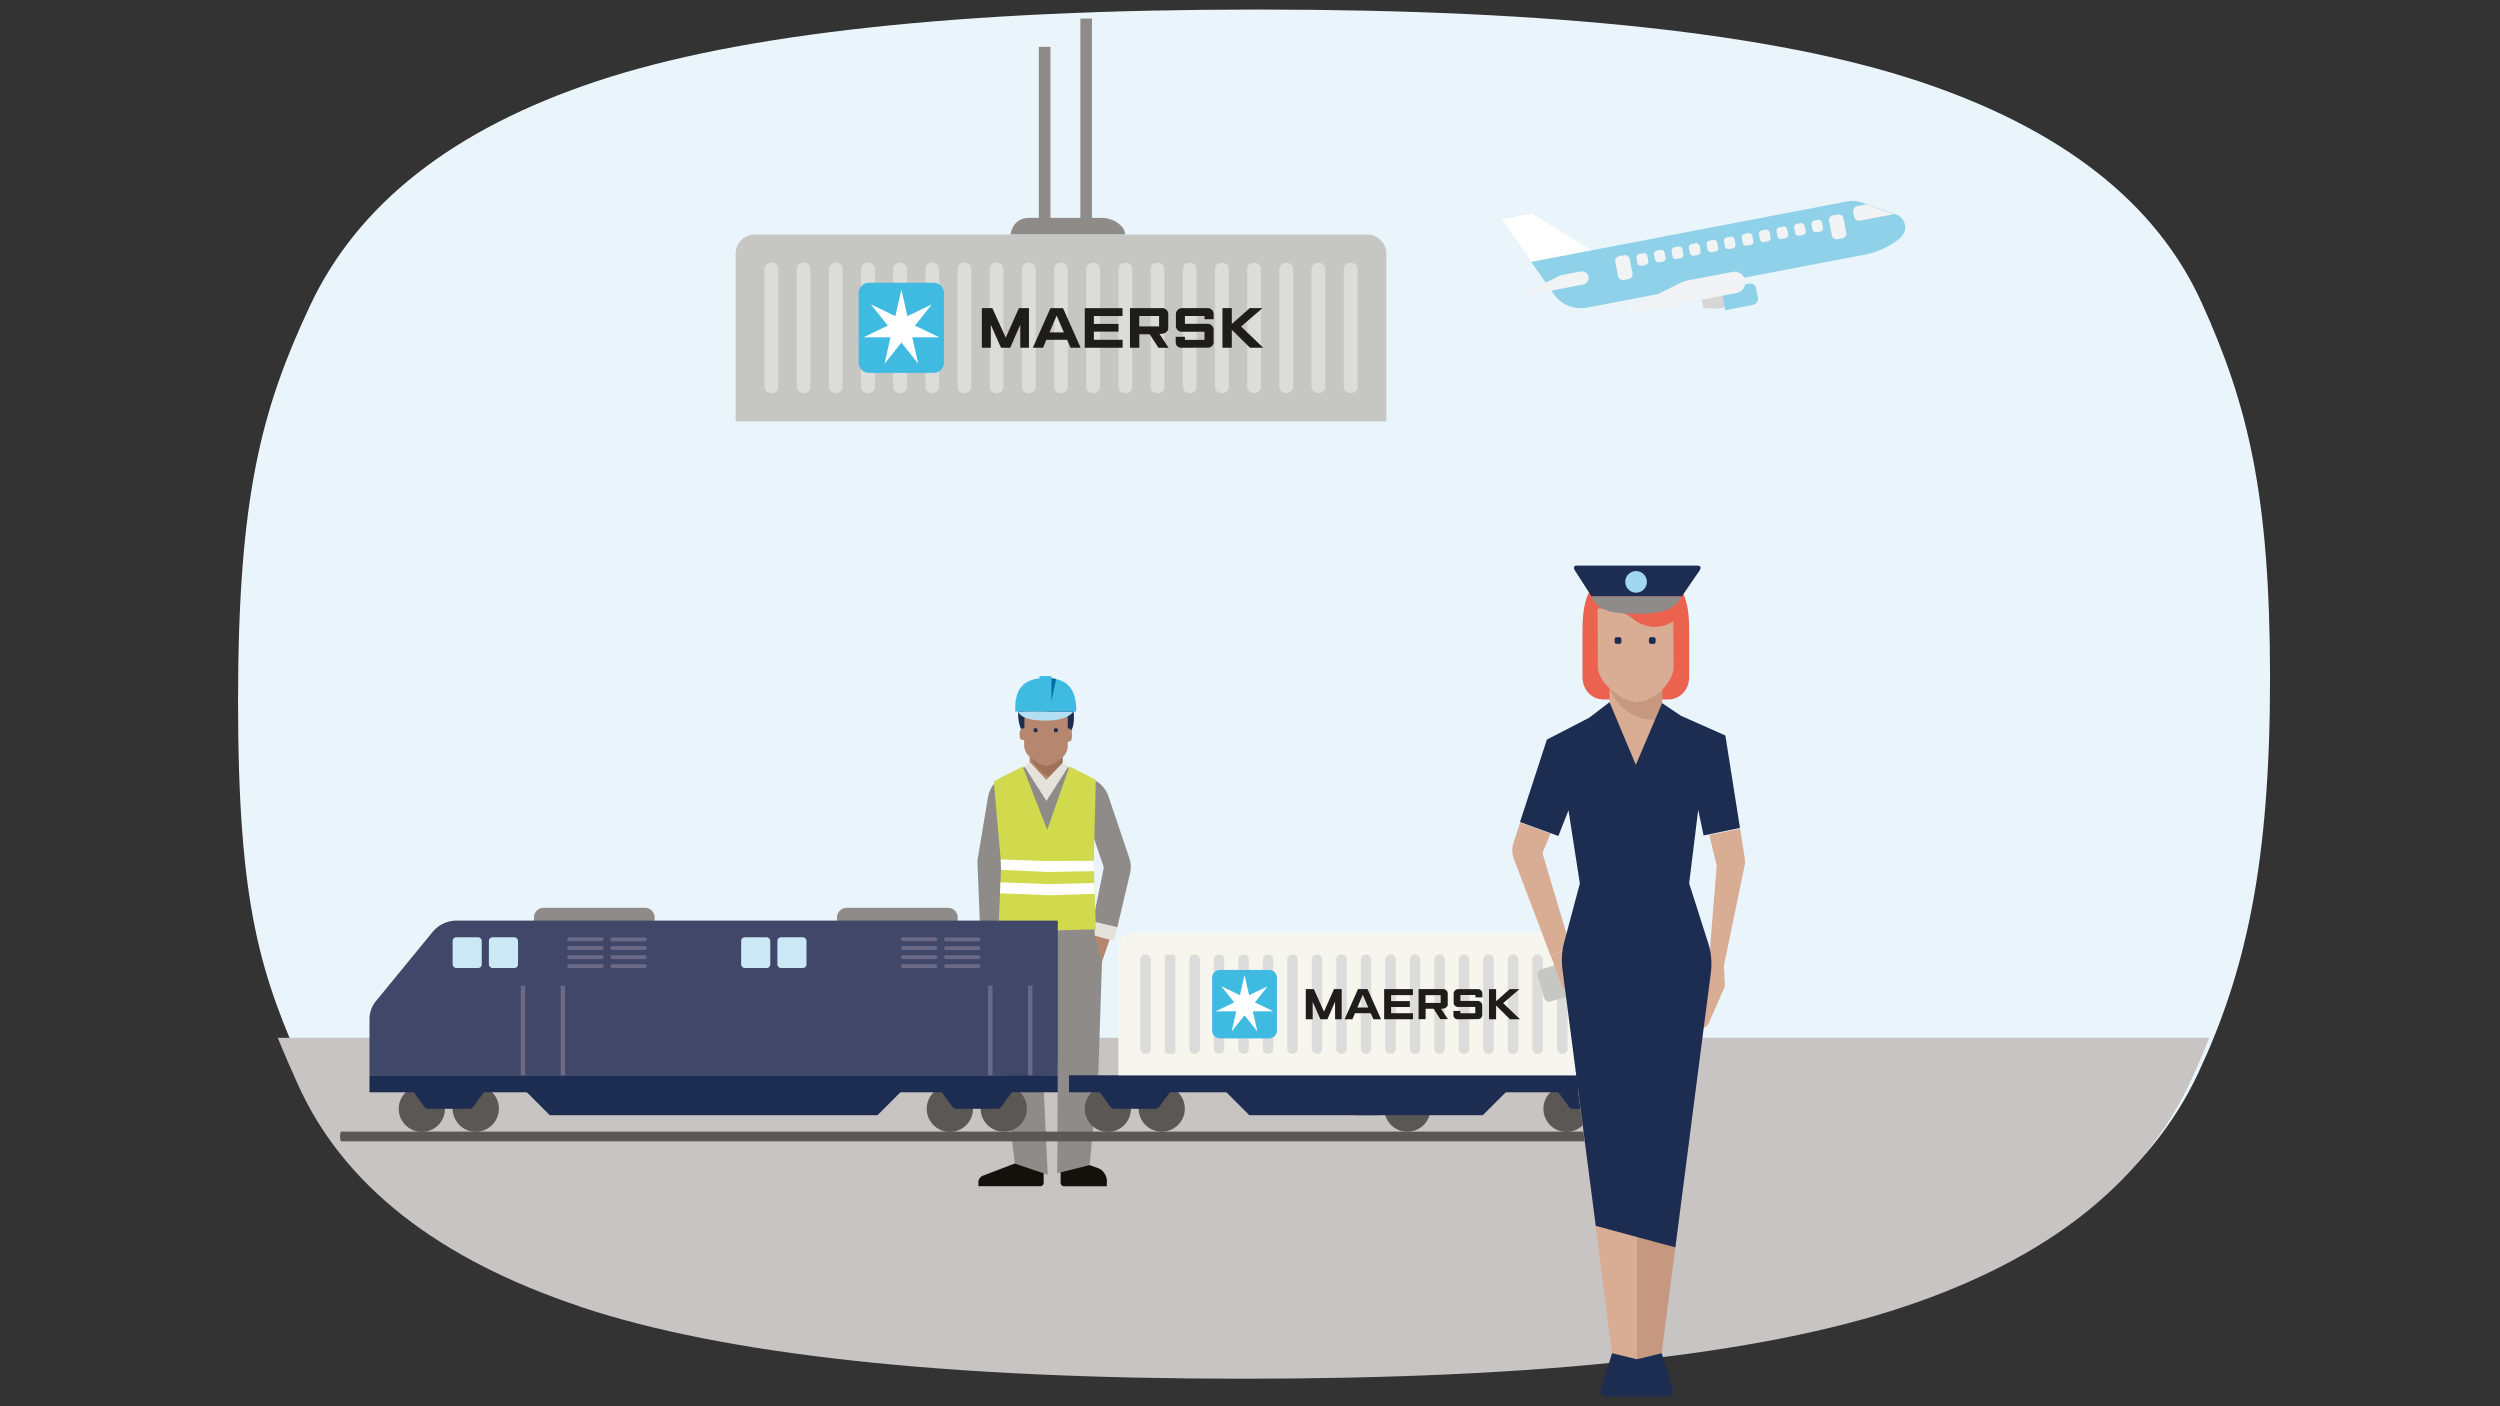
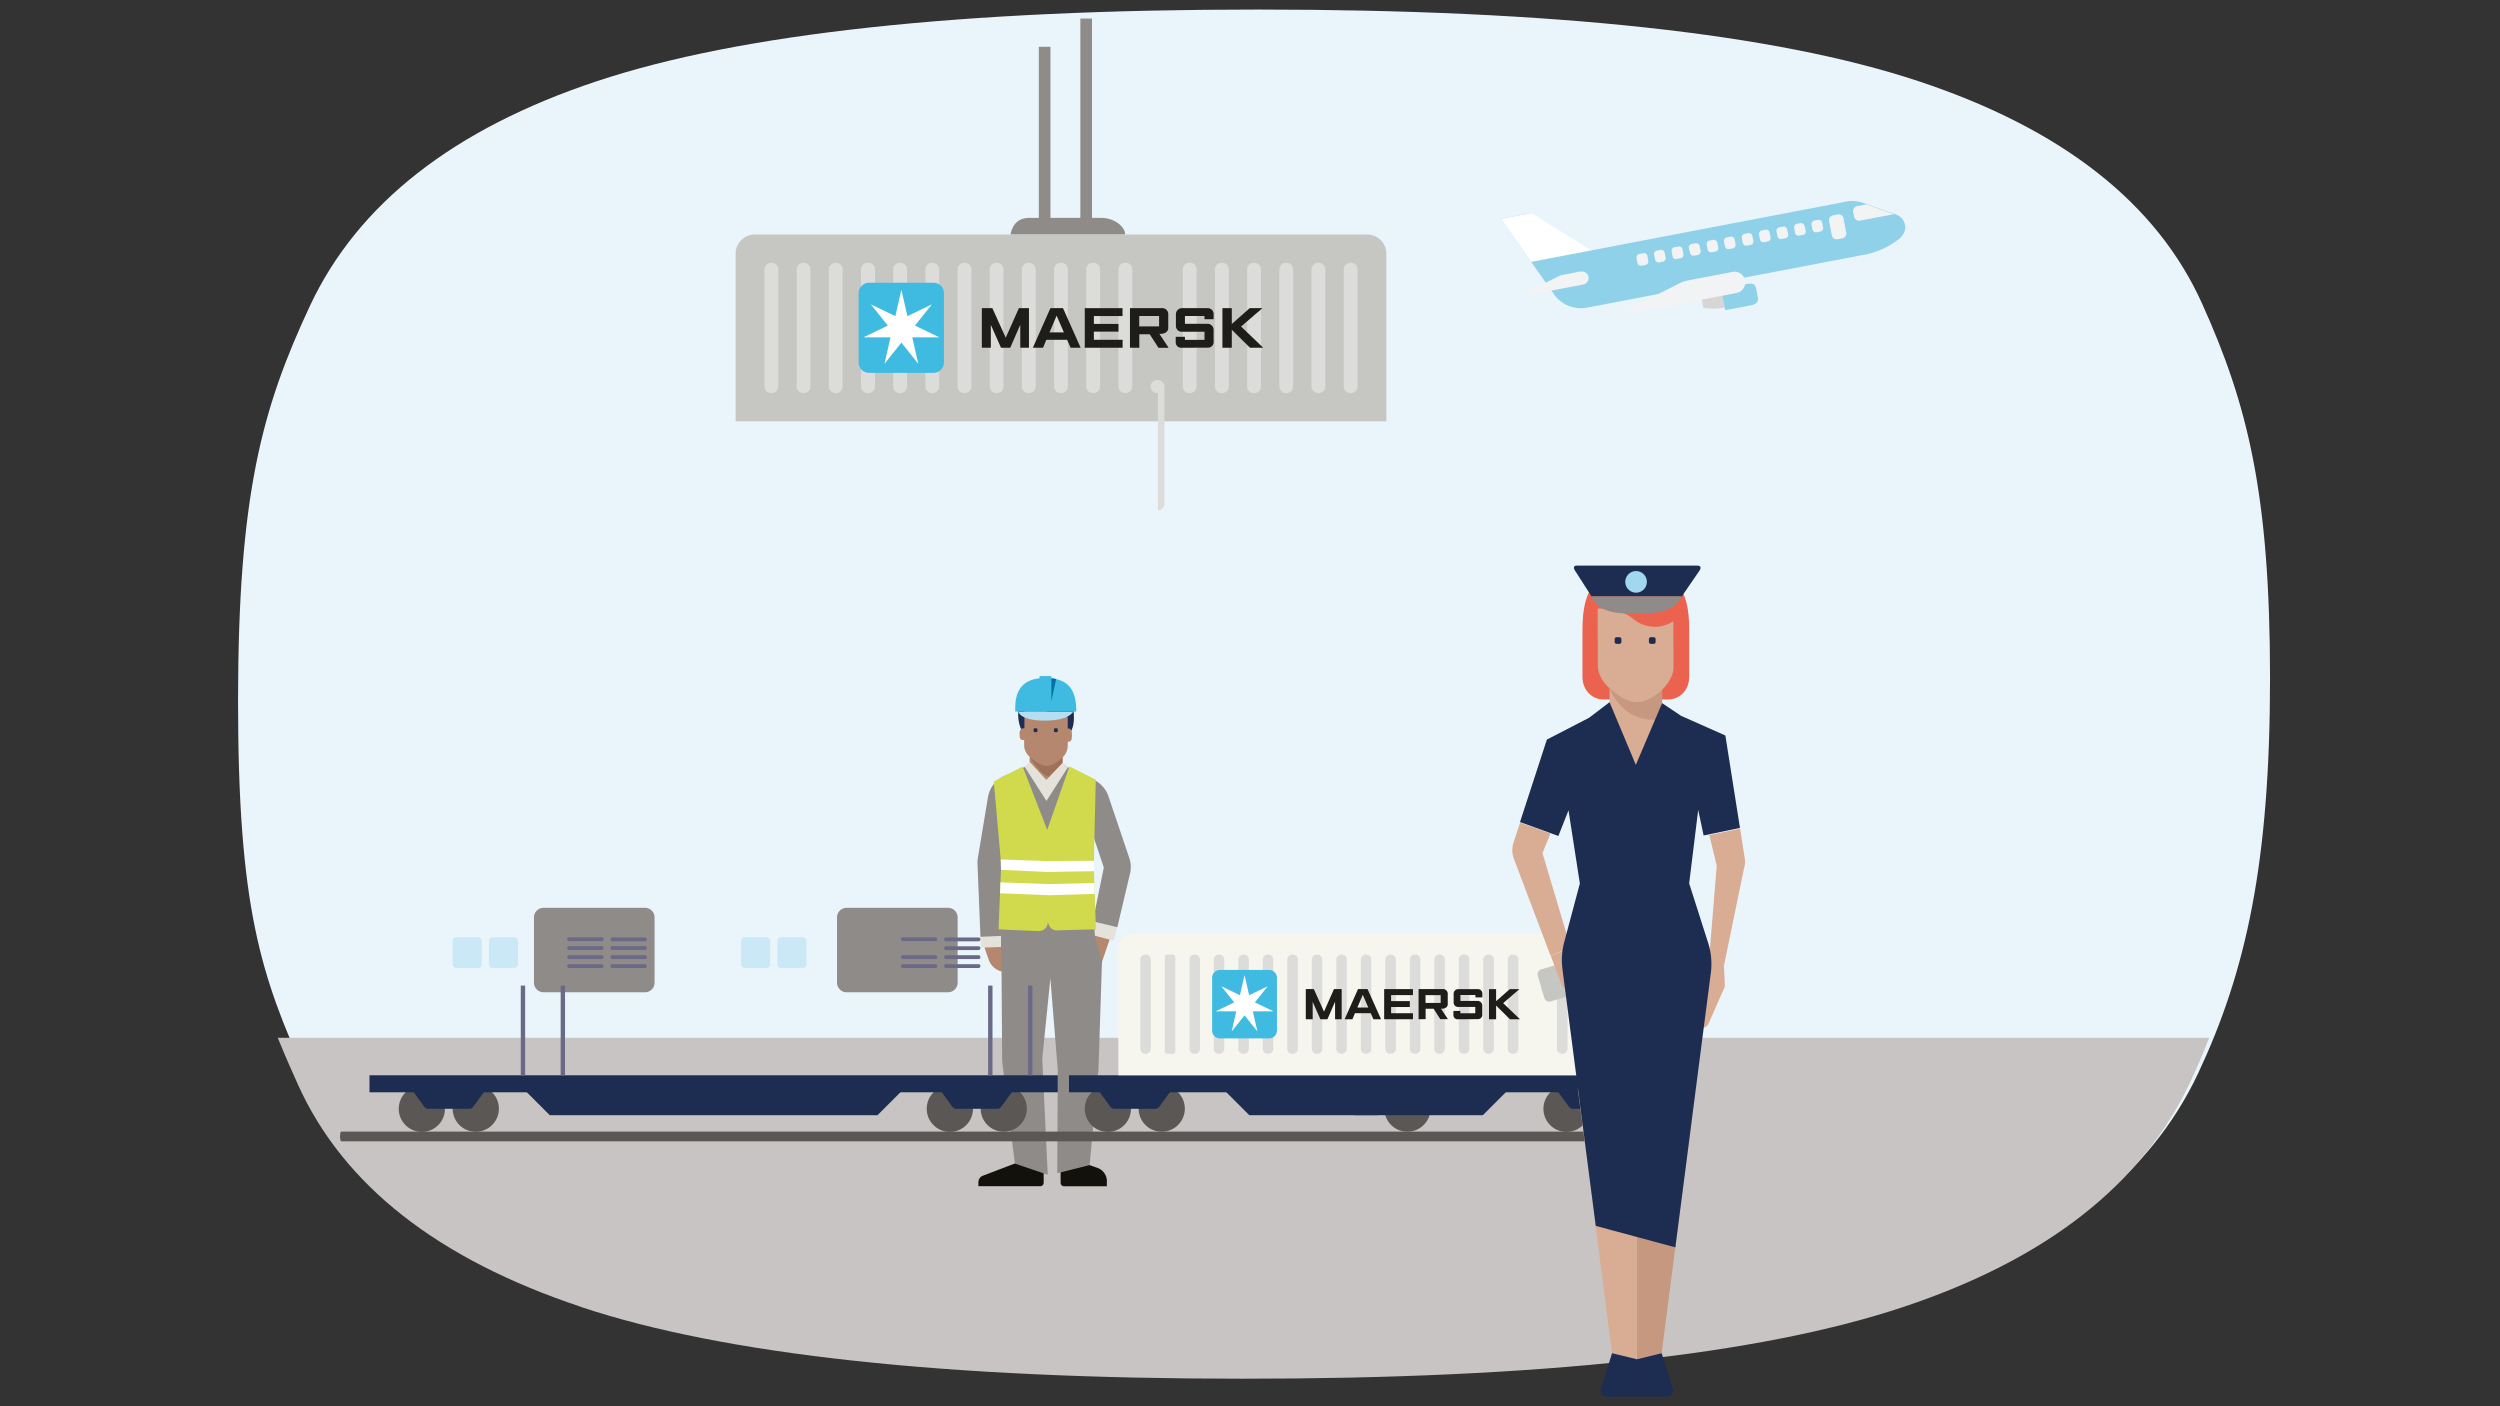
<svg xmlns="http://www.w3.org/2000/svg" id="Layer_1" data-name="Layer 1" viewBox="0 0 720 405">
  <rect x="0" y="0" width="720" height="405" fill="#333333" stroke="none" />
  <defs>
    <style>
      .cls-1 {
        fill: none;
      }

      .cls-2 {
        fill: #eaf5fb;
      }

      .cls-3 {
        fill: #c9c4c4;
      }

      .cls-4 {
        fill: #8f8b89;
      }

      .cls-5 {
        fill: #c6c7c2;
      }

      .cls-6 {
        fill: #dcdcda;
      }

      .cls-7 {
        fill: #1f1d1a;
      }

      .cls-8 {
        fill: #3fbbe1;
      }

      .cls-9 {
        fill: #fff;
      }

      .cls-10 {
        fill: #1d2d51;
      }

      .cls-11 {
        fill: #b5876f;
      }

      .cls-12 {
        fill: #9e7158;
      }

      .cls-13 {
        fill: #13110c;
      }

      .cls-14 {
        fill: #e4e2db;
      }

      .cls-15 {
        fill: #b4def1;
      }

      .cls-16 {
        fill: #006fa6;
      }

      .cls-17 {
        fill: #d1d94d;
      }

      .cls-18 {
        fill: #8fd1e9;
      }

      .cls-19 {
        fill: #d7d6d6;
      }

      .cls-20 {
        fill: #f2f3f4;
      }

      .cls-21 {
        clip-path: url(#clip-path);
      }

      .cls-22 {
        fill: #5b5755;
      }

      .cls-23 {
        fill: #f6f5ee;
      }

      .cls-24 {
        fill: #414769;
      }

      .cls-25 {
        fill: #cbe8f6;
      }

      .cls-26 {
        fill: #6a6a87;
      }

      .cls-27 {
        fill: #c69880;
      }

      .cls-28 {
        fill: #d9ac94;
      }

      .cls-29 {
        fill: #eb624f;
      }

      .cls-30 {
        fill: #a2d8ef;
      }
    </style>
    <clipPath id="clip-path">
      <rect class="cls-1" x="97.93" y="325.9" width="386.22" height="2.8" />
    </clipPath>
  </defs>
  <g>
    <path class="cls-2" d="M653.77,195.31c0-53.22-6.52-78.95-19.58-107.9s-40.24-50.27-81.58-64S447.85,2.75,362.25,2.75s-149,6.89-190.34,20.63S103,58.73,89.25,88.12s-20.69,54.29-20.69,113.8,6.53,79,19.59,107.89,40.24,50.28,81.58,64,104.75,20.63,190.35,20.63,149-6.89,190.34-20.63,68.88-35.36,82.67-64.75,20.68-60.57,20.68-113.79" />
    <path class="cls-3" d="M167.39,376.43q62,20.61,190.36,20.64t190.34-20.64q62-20.64,82.67-64.74c2-4.21,3.8-8.46,5.49-12.81H80c1.77,4.4,3.71,8.84,5.83,13.52q19.58,43.39,81.57,64" />
    <path class="cls-4" d="M317.36,62.75h-2.87V5.33h-3.35V62.75h-8.61V13.47h-3.35V62.75h-2.87c-4.79,0-5.27,4.79-5.27,4.79h33c0-2.39-3.35-4.79-6.7-4.79" />
    <path class="cls-5" d="M399.27,121.35V73.08a5.54,5.54,0,0,0-5.54-5.54H217.4a5.54,5.54,0,0,0-5.54,5.54v48.27Z" />
    <path class="cls-6" d="M222.27,113.2h-.21a1.89,1.89,0,0,1-1.89-1.88V77.56a1.89,1.89,0,0,1,1.89-1.88h.21a1.88,1.88,0,0,1,1.88,1.88v33.76a1.88,1.88,0,0,1-1.88,1.88" />
    <path class="cls-6" d="M231.53,113.2h-.2a1.89,1.89,0,0,1-1.89-1.88V77.56a1.89,1.89,0,0,1,1.89-1.88h.2a1.89,1.89,0,0,1,1.89,1.88v33.76a1.89,1.89,0,0,1-1.89,1.88" />
    <path class="cls-6" d="M240.8,113.2h-.21a1.88,1.88,0,0,1-1.88-1.88V77.56a1.88,1.88,0,0,1,1.88-1.88h.21a1.88,1.88,0,0,1,1.88,1.88v33.76a1.88,1.88,0,0,1-1.88,1.88" />
    <path class="cls-6" d="M250.07,113.2h-.21a1.89,1.89,0,0,1-1.89-1.88V77.56a1.89,1.89,0,0,1,1.89-1.88h.21A1.88,1.88,0,0,1,252,77.56v33.76a1.88,1.88,0,0,1-1.88,1.88" />
    <path class="cls-6" d="M259.34,113.2h-.22a1.88,1.88,0,0,1-1.88-1.87V77.56a1.89,1.89,0,0,1,1.89-1.88h.2a1.89,1.89,0,0,1,1.89,1.88v33.77a1.88,1.88,0,0,1-1.88,1.87" />
    <path class="cls-6" d="M268.6,113.2h-.21a1.88,1.88,0,0,1-1.88-1.87V77.56a1.89,1.89,0,0,1,1.88-1.88h.21a1.89,1.89,0,0,1,1.89,1.88v33.76a1.89,1.89,0,0,1-1.89,1.88" />
    <path class="cls-6" d="M277.87,113.2h-.21a1.88,1.88,0,0,1-1.88-1.88V77.56a1.89,1.89,0,0,1,1.88-1.88h.21a1.88,1.88,0,0,1,1.88,1.88v33.76a1.88,1.88,0,0,1-1.88,1.88" />
    <path class="cls-6" d="M287.14,113.2h-.21a1.89,1.89,0,0,1-1.89-1.88V77.56a1.89,1.89,0,0,1,1.89-1.88h.21A1.88,1.88,0,0,1,289,77.56v33.76a1.88,1.88,0,0,1-1.88,1.88" />
    <path class="cls-6" d="M296.4,113.2h-.21a1.88,1.88,0,0,1-1.88-1.88V77.56a1.89,1.89,0,0,1,1.89-1.88h.2a1.88,1.88,0,0,1,1.88,1.88v33.76a1.88,1.88,0,0,1-1.88,1.88" />
    <path class="cls-6" d="M305.67,113.2h-.21a1.88,1.88,0,0,1-1.88-1.88V77.56a1.88,1.88,0,0,1,1.88-1.88h.21a1.88,1.88,0,0,1,1.88,1.88v33.76a1.88,1.88,0,0,1-1.88,1.88" />
    <path class="cls-6" d="M314.94,113.2h-.21a1.89,1.89,0,0,1-1.89-1.88V77.56a1.89,1.89,0,0,1,1.89-1.88h.2a1.88,1.88,0,0,1,1.89,1.88v33.76a1.88,1.88,0,0,1-1.88,1.88" />
    <path class="cls-6" d="M324.2,113.2H324a1.88,1.88,0,0,1-1.88-1.87V77.56A1.89,1.89,0,0,1,324,75.68h.2a1.88,1.88,0,0,1,1.88,1.88v33.76a1.88,1.88,0,0,1-1.88,1.88" />
-     <path class="cls-6" d="M333.47,113.2h-.21a1.88,1.88,0,0,1-1.88-1.87V77.56a1.88,1.88,0,0,1,1.88-1.88h.21a1.88,1.88,0,0,1,1.88,1.88v33.76a1.88,1.88,0,0,1-1.88,1.88" />
+     <path class="cls-6" d="M333.47,113.2h-.21a1.88,1.88,0,0,1-1.88-1.87a1.88,1.88,0,0,1,1.88-1.88h.21a1.88,1.88,0,0,1,1.88,1.88v33.76a1.88,1.88,0,0,1-1.88,1.88" />
    <path class="cls-6" d="M342.74,113.2h-.21a1.89,1.89,0,0,1-1.89-1.88V77.56a1.89,1.89,0,0,1,1.89-1.88h.21a1.88,1.88,0,0,1,1.88,1.88v33.76a1.88,1.88,0,0,1-1.88,1.88" />
    <path class="cls-6" d="M352,113.2h-.21a1.88,1.88,0,0,1-1.88-1.88V77.56a1.89,1.89,0,0,1,1.89-1.88h.2a1.89,1.89,0,0,1,1.89,1.88v33.76A1.89,1.89,0,0,1,352,113.2" />
    <path class="cls-6" d="M361.28,113.2h-.22a1.88,1.88,0,0,1-1.88-1.88V77.56a1.88,1.88,0,0,1,1.88-1.88h.21a1.89,1.89,0,0,1,1.89,1.88v33.76a1.88,1.88,0,0,1-1.88,1.88" />
    <path class="cls-6" d="M370.54,113.2h-.22a1.87,1.87,0,0,1-1.87-1.87V77.56a1.88,1.88,0,0,1,1.88-1.88h.21a1.89,1.89,0,0,1,1.88,1.88v33.76a1.88,1.88,0,0,1-1.88,1.88" />
    <path class="cls-6" d="M379.81,113.2h-.21a1.89,1.89,0,0,1-1.89-1.88V77.56a1.89,1.89,0,0,1,1.89-1.88h.2a1.89,1.89,0,0,1,1.89,1.88v33.76a1.88,1.88,0,0,1-1.88,1.88" />
    <path class="cls-6" d="M389.07,113.2h-.21a1.88,1.88,0,0,1-1.88-1.88V77.56a1.88,1.88,0,0,1,1.88-1.88h.21A1.88,1.88,0,0,1,391,77.56v33.76a1.88,1.88,0,0,1-1.88,1.88" />
    <polygon class="cls-7" points="282.77 100.15 282.77 88.75 285.8 88.75 289.65 97.26 293.44 88.75 296.34 88.75 296.34 100.15 293.84 100.15 293.84 93.52 290.95 100.15 288.29 100.15 285.36 93.55 285.36 100.15 282.77 100.15" />
    <path class="cls-7" d="M300.4,100.15h-2.94l5.06-11.41h3.62l5.09,11.41h-2.9l-1-2.28h-6Zm6-4.42-2.09-4.83-2.05,4.83Z" />
    <polygon class="cls-7" points="312.41 100.15 312.41 88.75 323.29 88.75 323.29 91.02 315.03 91.02 315.03 93.29 322.12 93.29 322.12 95.51 315.03 95.51 315.03 97.86 323.31 97.86 323.31 100.15 312.41 100.15" />
    <path class="cls-7" d="M325.43,100.14V88.74h9.11a1.75,1.75,0,0,1,1.92,1.91v3.84c0,.87-.78,1.67-2.29,1.67h-.26l2.65,4h-2.93l-2.51-3.89h-3v3.89ZM328.1,94h5.72V91H328.1Z" />
    <path class="cls-7" d="M341.26,100.15h-.9a1.56,1.56,0,0,1-1.75-1.67V97h2.65v.88h5.63V95.54h-6.46a1.66,1.66,0,0,1-1.77-1.65V90.5a1.74,1.74,0,0,1,1.79-1.75h7.38a1.68,1.68,0,0,1,1.69,1.82v1.36h-2.63V91h-5.63v2.25h6.44a1.74,1.74,0,0,1,1.82,1.83v3.26a1.61,1.61,0,0,1-1.77,1.78Z" />
    <polygon class="cls-7" points="352.06 100.15 352.06 88.75 354.76 88.75 354.76 93.31 359.91 88.75 363.57 88.75 357.43 94.04 363.8 100.15 360 100.15 354.76 94.97 354.76 100.15 352.06 100.15" />
    <path class="cls-8" d="M271.86,104.43a3,3,0,0,1-2.95,2.95H250.29a3,3,0,0,1-3-2.95v-20a3,3,0,0,1,3-3h18.62a3,3,0,0,1,2.95,3Z" />
    <polygon class="cls-9" points="263.51 93.77 268.35 87.7 268.33 87.68 261.34 91.05 259.61 83.48 259.59 83.48 257.86 91.05 250.86 87.68 250.85 87.7 255.69 93.77 248.69 97.14 248.7 97.16 256.46 97.16 254.74 104.73 254.76 104.74 259.6 98.67 264.44 104.74 264.46 104.73 262.73 97.16 270.5 97.16 270.5 97.14 263.51 93.77" />
    <path class="cls-10" d="M293.23,205.84c0-5.52,2.18-7.41,8.27-7.41s7.79,2.32,7.79,8.39c0,4-2.12,5.5-2.12,5.5,0-.79-.22-4.74-.22-4.74l-11.11-2.33s-.12,6.78-.47,6.58c-1.08-.64-2.14-3.36-2.14-6" />
    <path class="cls-11" d="M295.08,203.2l-.06,6.56h-.38c-.54,0-1,.42-1,1.6,0,1.63.33,1.77,1.31,1.77v1.37a4.39,4.39,0,0,0,1.58,3.43v2l4.74,6.47,4.74-6.25v-2a4.71,4.71,0,0,0,1.5-3.21c0-.49,0-.71,0-1.31,1.09,0,1.2-.54,1.2-2.07s-.55-1.74-.88-1.74h-.32v-3.24Z" />
    <path class="cls-10" d="M298.48,210.86H298a.32.32,0,0,1-.32-.32v-.47a.32.32,0,0,1,.32-.32h.47a.33.33,0,0,1,.32.32v.47a.32.32,0,0,1-.32.32" />
    <path class="cls-10" d="M304.33,210.86h-.47a.32.32,0,0,1-.32-.32v-.47a.32.32,0,0,1,.32-.32h.47a.33.33,0,0,1,.32.32v.47a.32.32,0,0,1-.32.32" />
    <path class="cls-12" d="M306,218.09v2s-2.9,3.68-2.91,3.81c-3.4,0-6.57-6-6.57-6,3.72,3.27,5.81,3.74,9.48.16" />
    <path class="cls-11" d="M284.72,276.34l-1.35-3.94,5.34-1.83,3.09,9-.28.1a5.35,5.35,0,0,1-6.8-3.33" />
    <rect class="cls-11" x="310.86" y="270.5" width="9.52" height="5.65" transform="translate(-45.26 483.3) rotate(-71.08)" />
    <path class="cls-13" d="M300.58,336.78v3.85a1,1,0,0,1-1,1h-17.8v-1.13a2,2,0,0,1,1.32-1.91l11.2-4.28Z" />
    <path class="cls-13" d="M318.77,340.21v1.44H306.46a1,1,0,0,1-1-1v-4.41l4.9-1.89,5.71,2a4.1,4.1,0,0,1,2.72,3.86" />
    <polygon class="cls-14" points="282.51 272.95 282.37 269.81 288.32 269.55 288.34 272.71 282.51 272.95" />
    <polygon class="cls-14" points="313.94 269.13 314.71 265.38 321.77 267.05 320.76 270.93 313.94 269.13" />
    <path class="cls-4" d="M288.31,267.65h26.5l2.56,9.29-1,30.51a3.87,3.87,0,0,1,0,.48l-2.55,27.61-9.33,2.34.15-29.69-2.13-26.39-2.34,23.09,1.58,33.44-9.47-3.22-3.59-28.94c0-.31-.06-.63-.07-.95l-.26-37.57" />
    <path class="cls-4" d="M315.26,269.32,309,272.71a4.09,4.09,0,0,1-5.91-2.57l-.56-2.13-.84,3.81a4.09,4.09,0,0,1-4.23,3.2l-9.14-.53,0-4.94-5.95.26-.85-21a7.77,7.77,0,0,1,.1-1.67l2.91-17.53a8.2,8.2,0,0,1,4.78-6.16l5.8-2.55,1.48-1.18,4.18,4.36.61,5.14L302,224l4-4.09,1.57,1.06,7.49,3.63a8.23,8.23,0,0,1,4.18,4.75l6,17.76a8.15,8.15,0,0,1,.2,4.51l-3.65,15.42-7.06-1.67,3.17-15.53L314.93,241Z" />
    <polygon class="cls-14" points="301.38 230.67 307.55 220.98 306.03 219.7 301.34 224.6 296.55 219.44 295.12 220.88 301.38 230.67" />
    <path class="cls-15" d="M309.07,204.94H293.25s.42,2.6,7.63,2.6,8.19-2.6,8.19-2.6" />
    <path class="cls-8" d="M302.79,195.35v-.64h-3.4v.64c-5.19.54-7,3.87-7,8.49l0,1.1h17.57l0-1.05c-.25-5.49-2.48-8-7.18-8.54" />
    <path class="cls-16" d="M302.79,195.35v6.53l1.38-6.29a4.83,4.83,0,0,0-1.38-.24" />
    <path class="cls-17" d="M286.21,225.06l2.13,24.05-.76,18.54s10.45.5,11.47.5a2.61,2.61,0,0,0,2.73-2.77c.33,1.73,1.28,2.65,2.78,2.58s11.06-.31,11.06-.31L315,249l.59-24.44L308,220.73,301.6,239l-7.08-18.24Z" />
    <polygon class="cls-9" points="288.2 247.53 301.35 247.98 315.05 247.9 315.09 250.9 301.64 251.13 288.29 250.52 288.2 247.53" />
    <polygon class="cls-9" points="288.14 254.11 301.91 254.62 315.19 254.3 315.29 257.42 302.35 257.83 288.01 257.27 288.14 254.11" />
    <path class="cls-18" d="M548.63,64.79a3.94,3.94,0,0,0-2.51-3l-9.93-3.47a8.89,8.89,0,0,0-4.93-.17L458.31,72.11,441.08,61.33,432.22,63l15.32,21.75a9.48,9.48,0,0,0,9.5,3.85l78.87-15.05a23.62,23.62,0,0,0,11.37-5,3.92,3.92,0,0,0,.39-.5,3.86,3.86,0,0,0,1-3.28" />
    <path class="cls-19" d="M496.82,83.79l.87,4.59a18.81,18.81,0,0,1-7.13.27L490.05,86a24.54,24.54,0,0,1,6.77-2.21" />
    <path class="cls-18" d="M496.87,89.33l7.58-1.44c1.36-.26,2-1,1.82-2.13l-.5-2.63c-.25-1.29-1-1.64-2.48-1.37l-7.59,1.45Z" />
    <path class="cls-20" d="M522,66.16a1.06,1.06,0,0,0,1.29.72l.83-.16a1.06,1.06,0,0,0,.94-1.14l-.29-1.52a1.06,1.06,0,0,0-1.29-.72l-.83.16a1.06,1.06,0,0,0-.94,1.15Z" />
    <path class="cls-20" d="M527.59,67.88a1.43,1.43,0,0,0,1.74,1l1.13-.22a1.41,1.41,0,0,0,1.28-1.54l-.83-4.33a1.42,1.42,0,0,0-1.75-1L528,62a1.42,1.42,0,0,0-1.25,1.54Z" />
    <path class="cls-20" d="M537.52,58.86l-2.77.53a1.44,1.44,0,0,0-1,1.75l.22,1.15a1.43,1.43,0,0,0,1.54,1.28l10-1.89" />
-     <path class="cls-20" d="M466,79.62a1.45,1.45,0,0,0,1.76,1l1.13-.22a1.41,1.41,0,0,0,1.28-1.54l-.83-4.33a1.41,1.41,0,0,0-1.75-1l-1.14.21a1.44,1.44,0,0,0-1.27,1.55Z" />
    <path class="cls-20" d="M517,67.12a1,1,0,0,0,1.28.72l.84-.16a1,1,0,0,0,.93-1.14L519.71,65a1.06,1.06,0,0,0-1.29-.72l-.79.15a1.05,1.05,0,0,0-.93,1.15Z" />
    <path class="cls-20" d="M511.91,68.08a1,1,0,0,0,1.29.72l.83-.16A1,1,0,0,0,515,67.5L514.67,66a1,1,0,0,0-1.28-.71l-.83.15a1.05,1.05,0,0,0-.94,1.15Z" />
    <path class="cls-20" d="M506.88,69a1,1,0,0,0,1.28.72l.83-.16a1.06,1.06,0,0,0,.94-1.14l-.29-1.52a1,1,0,0,0-1.29-.71l-.83.15a1.06,1.06,0,0,0-.94,1.15Z" />
    <path class="cls-20" d="M501.92,70a1.05,1.05,0,0,0,1.29.72l.83-.16a1,1,0,0,0,.93-1.14l-.29-1.52a1.05,1.05,0,0,0-1.29-.72l-.82.16a1,1,0,0,0-.94,1.14Z" />
    <path class="cls-20" d="M496.8,71a1.06,1.06,0,0,0,1.29.72l.83-.16a1.07,1.07,0,0,0,.94-1.15l-.29-1.51a1,1,0,0,0-1.29-.72l-.87.16a1.06,1.06,0,0,0-.94,1.15Z" />
    <path class="cls-20" d="M491.81,71.92a1.05,1.05,0,0,0,1.29.72l.83-.16a1,1,0,0,0,.93-1.14l-.29-1.52a1.05,1.05,0,0,0-1.29-.72l-.83.16a1,1,0,0,0-.93,1.14Z" />
    <path class="cls-20" d="M486.73,72.89a1.06,1.06,0,0,0,1.29.72l.83-.16a1.06,1.06,0,0,0,.94-1.15l-.29-1.51a1.06,1.06,0,0,0-1.29-.72l-.91.17a1.05,1.05,0,0,0-.94,1.15Z" />
    <path class="cls-20" d="M481.7,73.85a1,1,0,0,0,1.28.72l.92-.18a1,1,0,0,0,.93-1.14l-.29-1.52a1,1,0,0,0-1.29-.71l-.83.15a1.05,1.05,0,0,0-1,1.08.19.19,0,0,0,0,.08Z" />
    <path class="cls-20" d="M476.66,74.81a1.06,1.06,0,0,0,1.29.72l.83-.16a1,1,0,0,0,.93-1.14l-.29-1.52a1,1,0,0,0-1.28-.72l-.83.16a1,1,0,0,0-.94,1.14Z" />
    <path class="cls-20" d="M471.58,75.78a1.06,1.06,0,0,0,1.29.72l.91-.18a1,1,0,0,0,.94-1.14l-.29-1.52a1,1,0,0,0-1.29-.71l-.83.15a1.05,1.05,0,0,0-1,1.08.22.22,0,0,0,0,.08Z" />
    <path class="cls-20" d="M499,78.31l-12.8,2.44a9.48,9.48,0,0,0-2.44.82L469.35,88.8a.72.72,0,0,0,.47,1.36l30.34-5.79A3.09,3.09,0,0,0,499,78.3Z" />
    <path class="cls-20" d="M455.27,78.16l-5.11,1a5.52,5.52,0,0,0-1.5.5l-8.84,4.43a.45.45,0,0,0,.29.85l15.87-3a1.89,1.89,0,1,0-.71-3.72" />
    <polygon class="cls-9" points="458.39 72.09 440.96 75.42 432.22 63.02 441.16 61.32 458.39 72.09" />
    <g class="cls-21">
      <g class="cls-21">
        <path class="cls-22" d="M483.78,325.9c.21,0,.37.62.37,1.41s-.16,1.4-.37,1.4H98.3c-.21,0-.37-.62-.37-1.4s.16-1.41.37-1.41Z" />
      </g>
    </g>
    <path class="cls-4" d="M241.06,283a2.79,2.79,0,0,0,2.78,2.78H273A2.78,2.78,0,0,0,275.8,283V264.22a2.77,2.77,0,0,0-2.78-2.77H243.84a2.78,2.78,0,0,0-2.78,2.77Z" />
    <path class="cls-4" d="M153.78,283a2.79,2.79,0,0,0,2.78,2.78h29.18a2.78,2.78,0,0,0,2.78-2.78V264.22a2.77,2.77,0,0,0-2.78-2.77H156.56a2.78,2.78,0,0,0-2.78,2.77Z" />
    <path class="cls-22" d="M130.36,319.31a6.66,6.66,0,1,0,6.63-6.68,6.67,6.67,0,0,0-6.63,6.68" />
    <path class="cls-22" d="M114.84,319.37a6.65,6.65,0,1,1,6.68,6.62,6.66,6.66,0,0,1-6.68-6.62" />
    <path class="cls-10" d="M129.26,312.13h9.11a1.41,1.41,0,0,1,1.13,2.23l-3.22,4.41a1.4,1.4,0,0,1-1.13.57H123.36a1.4,1.4,0,0,1-1.13-.57L119,314.36a1.4,1.4,0,0,1,1.13-2.23Z" />
    <path class="cls-22" d="M282.43,319.31a6.65,6.65,0,1,0,6.62-6.68,6.66,6.66,0,0,0-6.62,6.68" />
    <path class="cls-22" d="M266.9,319.37a6.66,6.66,0,1,1,6.68,6.62,6.67,6.67,0,0,1-6.68-6.62" />
    <path class="cls-10" d="M281.32,312.13h9.11a1.4,1.4,0,0,1,1.13,2.23l-3.22,4.41a1.4,1.4,0,0,1-1.13.57H275.43a1.39,1.39,0,0,1-1.13-.57l-3.23-4.41a1.41,1.41,0,0,1,1.13-2.23Z" />
    <path class="cls-22" d="M398.68,319.31a6.65,6.65,0,1,0,6.63-6.68,6.65,6.65,0,0,0-6.63,6.68" />
    <path class="cls-22" d="M444.51,319.37a6.65,6.65,0,1,1,6.67,6.62,6.65,6.65,0,0,1-6.67-6.62" />
    <path class="cls-10" d="M458.92,312.13H468a1.4,1.4,0,0,1,1.12,2.23l-3.22,4.41a1.39,1.39,0,0,1-1.13.57H453a1.39,1.39,0,0,1-1.13-.57l-3.23-4.41a1.41,1.41,0,0,1,1.13-2.23Z" />
    <path class="cls-22" d="M327.93,319.31a6.65,6.65,0,1,0,6.63-6.68,6.66,6.66,0,0,0-6.63,6.68" />
    <path class="cls-22" d="M312.41,319.37a6.65,6.65,0,1,1,6.68,6.62,6.66,6.66,0,0,1-6.68-6.62" />
    <rect class="cls-10" x="307.87" y="309.68" width="171.1" height="4.9" />
    <path class="cls-23" d="M322.07,309.68V272.94a4.23,4.23,0,0,1,4.23-4.22H460.55a4.23,4.23,0,0,1,4.23,4.22v36.74Z" />
    <path class="cls-6" d="M456.85,303.49H457a1.44,1.44,0,0,0,1.43-1.44v-25.7a1.43,1.43,0,0,0-1.43-1.43h-.16a1.43,1.43,0,0,0-1.43,1.43v25.7a1.43,1.43,0,0,0,1.43,1.44" />
    <path class="cls-6" d="M449.79,303.49H450a1.45,1.45,0,0,0,1.44-1.44v-25.7a1.44,1.44,0,0,0-1.44-1.43h-.16a1.43,1.43,0,0,0-1.43,1.43v25.7a1.44,1.44,0,0,0,1.43,1.44" />
-     <path class="cls-6" d="M442.73,303.49h.16a1.45,1.45,0,0,0,1.44-1.44v-25.7a1.42,1.42,0,0,0-1.43-1.43h-.16a1.44,1.44,0,0,0-1.44,1.43v25.71a1.43,1.43,0,0,0,1.43,1.43" />
    <path class="cls-6" d="M435.68,303.49h.16a1.45,1.45,0,0,0,1.44-1.44v-25.7a1.44,1.44,0,0,0-1.44-1.43h-.15a1.43,1.43,0,0,0-1.44,1.43v25.71a1.44,1.44,0,0,0,1.43,1.43" />
    <path class="cls-6" d="M428.62,303.49h.16a1.45,1.45,0,0,0,1.44-1.44v-25.7a1.44,1.44,0,0,0-1.44-1.43h-.16a1.43,1.43,0,0,0-1.43,1.43v25.7a1.44,1.44,0,0,0,1.43,1.44" />
    <path class="cls-6" d="M421.56,303.49h.16a1.46,1.46,0,0,0,1.44-1.45V276.35a1.43,1.43,0,0,0-1.43-1.43h-.16a1.44,1.44,0,0,0-1.44,1.43v25.71a1.44,1.44,0,0,0,1.43,1.43" />
    <path class="cls-6" d="M414.5,303.49h.17a1.45,1.45,0,0,0,1.44-1.44v-25.7a1.42,1.42,0,0,0-1.43-1.43h-.16a1.43,1.43,0,0,0-1.44,1.44v25.7a1.42,1.42,0,0,0,1.42,1.43" />
    <path class="cls-6" d="M407.45,303.49h.16a1.44,1.44,0,0,0,1.44-1.44v-25.7a1.43,1.43,0,0,0-1.43-1.43h-.16a1.44,1.44,0,0,0-1.44,1.43v25.71a1.44,1.44,0,0,0,1.43,1.43" />
    <path class="cls-6" d="M400.4,303.49h.16a1.45,1.45,0,0,0,1.44-1.44v-25.7a1.44,1.44,0,0,0-1.44-1.43h-.16a1.43,1.43,0,0,0-1.43,1.43v25.7a1.44,1.44,0,0,0,1.43,1.44" />
    <path class="cls-6" d="M393.34,303.49h.17a1.42,1.42,0,0,0,1.42-1.43V276.35a1.43,1.43,0,0,0-1.43-1.43h-.16a1.42,1.42,0,0,0-1.43,1.43v25.71a1.44,1.44,0,0,0,1.43,1.43" />
    <path class="cls-6" d="M386.29,303.49h.16a1.44,1.44,0,0,0,1.43-1.44v-25.7a1.43,1.43,0,0,0-1.43-1.43h-.16a1.43,1.43,0,0,0-1.43,1.43v25.7a1.44,1.44,0,0,0,1.43,1.44" />
    <path class="cls-6" d="M379.23,303.49h.16a1.44,1.44,0,0,0,1.43-1.44v-25.7a1.43,1.43,0,0,0-1.43-1.43h-.16a1.42,1.42,0,0,0-1.43,1.43v25.7a1.44,1.44,0,0,0,1.43,1.44" />
    <path class="cls-6" d="M372.18,303.49h.15a1.44,1.44,0,0,0,1.44-1.44v-25.7a1.43,1.43,0,0,0-1.43-1.43h-.16a1.43,1.43,0,0,0-1.44,1.43v25.7a1.45,1.45,0,0,0,1.44,1.44" />
    <path class="cls-6" d="M365.12,303.49h.16a1.44,1.44,0,0,0,1.43-1.44v-25.7a1.43,1.43,0,0,0-1.43-1.43h-.16a1.43,1.43,0,0,0-1.43,1.43v25.7a1.44,1.44,0,0,0,1.43,1.44" />
    <path class="cls-6" d="M358.06,303.49h.17a1.44,1.44,0,0,0,1.43-1.43V276.35a1.44,1.44,0,0,0-1.44-1.43h-.15a1.43,1.43,0,0,0-1.44,1.43v25.7a1.44,1.44,0,0,0,1.43,1.44" />
    <path class="cls-6" d="M351,303.49h.16a1.44,1.44,0,0,0,1.43-1.44v-25.7a1.43,1.43,0,0,0-1.43-1.43H351a1.43,1.43,0,0,0-1.43,1.43v25.7a1.44,1.44,0,0,0,1.43,1.44" />
    <path class="cls-6" d="M344,303.49h.16a1.45,1.45,0,0,0,1.44-1.44v-25.7a1.44,1.44,0,0,0-1.44-1.43H344a1.43,1.43,0,0,0-1.43,1.43v25.7a1.44,1.44,0,0,0,1.43,1.44" />
    <path class="cls-6" d="M336.14,303.49h1.67a.69.69,0,0,0,.68-.68V275.6a.68.68,0,0,0-.68-.68h-1.67a.67.67,0,0,0-.67.68v27.21a.68.68,0,0,0,.67.68" />
    <path class="cls-6" d="M329.84,303.49H330a1.44,1.44,0,0,0,1.43-1.43V276.35a1.43,1.43,0,0,0-1.43-1.43h-.16a1.43,1.43,0,0,0-1.43,1.43v25.7a1.44,1.44,0,0,0,1.43,1.44" />
    <polygon class="cls-7" points="376.07 293.54 376.07 284.86 378.38 284.86 381.31 291.35 384.19 284.86 386.4 284.86 386.4 293.54 384.5 293.54 384.5 288.49 382.3 293.54 380.27 293.54 378.05 288.52 378.05 293.54 376.07 293.54" />
    <path class="cls-7" d="M389.5,293.54h-2.25l3.86-8.68h2.75l3.88,8.68h-2.21l-.76-1.73h-4.54Zm4.57-3.36-1.59-3.68-1.56,3.68Z" />
    <polygon class="cls-7" points="398.64 293.54 398.64 284.86 406.92 284.86 406.92 286.59 400.64 286.59 400.64 288.32 406.03 288.32 406.03 290.02 400.64 290.02 400.64 291.81 406.94 291.81 406.94 293.54 398.64 293.54" />
    <path class="cls-7" d="M408.55,293.54v-8.68h6.94a1.34,1.34,0,0,1,1.46,1.46v2.92c0,.66-.59,1.27-1.74,1.27H415l2,3H414.8l-1.92-3h-2.3v3Zm2-4.69h4.36V286.6h-4.36Z" />
    <path class="cls-7" d="M420.6,293.55h-.68a1.19,1.19,0,0,1-1.33-1.28v-1.13h2v.67h4.29V290H420a1.26,1.26,0,0,1-1.35-1.25V286.2a1.32,1.32,0,0,1,1.37-1.33h5.62a1.27,1.27,0,0,1,1.28,1.38v1h-2v-.69H420.6v1.71h4.91a1.33,1.33,0,0,1,1.38,1.4v2.48a1.23,1.23,0,0,1-1.34,1.36Z" />
    <polygon class="cls-7" points="428.83 293.55 428.83 284.87 430.88 284.87 430.88 288.34 434.81 284.87 437.59 284.87 432.91 288.9 437.76 293.55 434.87 293.55 430.88 289.6 430.88 293.55 428.83 293.55" />
    <path class="cls-8" d="M367.76,296.81a2.24,2.24,0,0,1-2.24,2.24H351.33a2.24,2.24,0,0,1-2.24-2.24V281.6a2.24,2.24,0,0,1,2.24-2.25h14.19a2.24,2.24,0,0,1,2.24,2.25Z" />
    <polygon class="cls-9" points="361.4 288.69 365.08 284.07 365.08 284.05 359.75 286.62 358.44 280.86 358.42 280.86 357.1 286.62 351.77 284.05 351.76 284.07 355.45 288.69 350.12 291.25 350.13 291.27 356.04 291.27 354.73 297.04 354.74 297.04 358.43 292.42 362.11 297.04 362.13 297.03 360.81 291.27 366.73 291.27 366.73 291.25 361.4 288.69" />
-     <path class="cls-24" d="M304.64,265.13v44.55H106.41V293.52a8.21,8.21,0,0,1,1.86-5.2l16.29-19.88a9,9,0,0,1,7-3.31Z" />
    <polygon class="cls-10" points="436.1 312.13 427.05 321.18 390.07 321.18 390.07 312.13 436.1 312.13" />
    <polygon class="cls-10" points="350.75 312.13 359.8 321.18 396.78 321.18 396.78 312.13 350.75 312.13" />
    <rect class="cls-10" x="106.41" y="309.68" width="198.23" height="4.9" />
    <polygon class="cls-10" points="188.6 312.13 222.45 312.13 261.77 312.13 252.72 321.18 222.45 321.18 188.6 321.18 158.33 321.18 149.29 312.13 188.6 312.13" />
    <path class="cls-10" d="M326.82,312.13h9.12a1.41,1.41,0,0,1,1.13,2.23l-3.22,4.41a1.42,1.42,0,0,1-1.14.57H320.93a1.39,1.39,0,0,1-1.13-.57l-3.23-4.41a1.41,1.41,0,0,1,1.14-2.23Z" />
    <rect class="cls-25" x="130.36" y="269.94" width="8.39" height="8.85" rx="1.01" />
    <rect class="cls-25" x="140.8" y="269.94" width="8.39" height="8.85" rx="1.01" />
    <rect class="cls-25" x="213.45" y="269.94" width="8.39" height="8.85" rx="1.01" />
    <rect class="cls-25" x="223.89" y="269.94" width="8.38" height="8.85" rx="1.01" />
    <path class="cls-26" d="M173.81,270.52v-.06a.52.52,0,0,0-.52-.52h-9.41a.52.52,0,0,0-.52.52v.06a.53.53,0,0,0,.53.53h9.4a.52.52,0,0,0,.52-.53" />
    <path class="cls-26" d="M173.81,273.1V273a.52.52,0,0,0-.52-.52h-9.41a.52.52,0,0,0-.52.52v.07a.52.52,0,0,0,.52.51h9.41a.52.52,0,0,0,.52-.52" />
    <path class="cls-26" d="M173.81,275.68v-.05a.52.52,0,0,0-.52-.53h-9.41a.52.52,0,0,0-.52.52v.06a.53.53,0,0,0,.53.53h9.4a.52.52,0,0,0,.52-.53" />
    <path class="cls-26" d="M173.81,278.26v-.05a.52.52,0,0,0-.52-.53h-9.41a.53.53,0,0,0-.52.53v.06a.53.53,0,0,0,.53.52h9.4a.52.52,0,0,0,.52-.53" />
    <path class="cls-26" d="M186.27,270.52v0a.52.52,0,0,0-.52-.53h-9.4a.52.52,0,0,0-.52.52v.06a.52.52,0,0,0,.52.53h9.4a.52.52,0,0,0,.52-.53" />
    <path class="cls-26" d="M186.27,273.1V273a.52.52,0,0,0-.52-.52h-9.4a.52.52,0,0,0-.52.52v.06a.52.52,0,0,0,.52.52h9.4a.52.52,0,0,0,.52-.52" />
    <path class="cls-26" d="M186.27,275.69v-.07a.52.52,0,0,0-.52-.52h-9.4a.52.52,0,0,0-.52.52v.06a.52.52,0,0,0,.52.53h9.4a.52.52,0,0,0,.52-.52" />
    <path class="cls-26" d="M186.27,278.27v-.06a.52.52,0,0,0-.52-.53h-9.4a.52.52,0,0,0-.52.53v.06a.52.52,0,0,0,.52.52h9.4a.52.52,0,0,0,.52-.52" />
    <path class="cls-26" d="M269.9,270.52v-.06a.52.52,0,0,0-.52-.52H260a.52.52,0,0,0-.52.52v.06a.52.52,0,0,0,.52.53h9.41a.53.53,0,0,0,.52-.53" />
-     <path class="cls-26" d="M269.9,273.1V273a.52.52,0,0,0-.52-.52H260a.53.53,0,0,0-.53.52v.07a.51.51,0,0,0,.52.51h9.41a.52.52,0,0,0,.52-.52" />
    <path class="cls-26" d="M269.9,275.68v-.06a.52.52,0,0,0-.52-.52H260a.52.52,0,0,0-.52.52v.06a.53.53,0,0,0,.53.53h9.4a.53.53,0,0,0,.52-.53" />
    <path class="cls-26" d="M269.9,278.26v-.05a.52.52,0,0,0-.52-.53H260a.52.52,0,0,0-.52.52v.07a.52.52,0,0,0,.52.52h9.41a.53.53,0,0,0,.52-.53" />
    <path class="cls-26" d="M282.36,270.52v0a.52.52,0,0,0-.52-.53h-9.41a.51.51,0,0,0-.51.51v.07a.52.52,0,0,0,.52.53h9.4a.52.52,0,0,0,.52-.53" />
    <path class="cls-26" d="M282.36,273.1v-.05a.52.52,0,0,0-.52-.53h-9.41a.51.51,0,0,0-.51.51v.08a.51.51,0,0,0,.52.51h9.4a.52.52,0,0,0,.52-.52" />
    <path class="cls-26" d="M282.36,275.68v-.05a.52.52,0,0,0-.52-.53h-9.41a.51.51,0,0,0-.51.52v.06a.53.53,0,0,0,.53.53h9.39a.52.52,0,0,0,.52-.53" />
    <path class="cls-26" d="M282.36,278.26v-.05a.52.52,0,0,0-.52-.53h-9.41a.51.51,0,0,0-.51.52v.07a.52.52,0,0,0,.52.52h9.4a.52.52,0,0,0,.52-.53" />
    <rect class="cls-26" x="161.47" y="283.85" width="1.26" height="25.83" />
    <rect class="cls-26" x="149.98" y="283.85" width="1.26" height="25.83" />
    <rect class="cls-26" x="296.08" y="283.85" width="1.26" height="25.83" />
    <rect class="cls-26" x="284.58" y="283.85" width="1.26" height="25.83" />
    <path class="cls-1" d="M169.58,26q-62,20.65-82.67,64.75C73.14,120.13,66.23,145,66.23,204.5s6.52,78.95,19.58,107.9,40.25,50.27,81.58,64,104.76,20.64,190.36,20.64,149-6.9,190.34-20.64,68.88-35.35,82.67-64.74,20.68-60.57,20.68-113.79S644.92,119,631.85,90s-40.24-50.27-81.58-64S445.52,5.33,359.92,5.33s-149,6.9-190.34,20.63" />
    <polygon class="cls-27" points="471.42 391.46 471.42 318.55 487.15 323.22 478.56 389.72 471.42 391.46" />
    <polygon class="cls-28" points="471.42 391.46 471.42 318.55 454.39 313.5 464.27 389.72 471.42 391.46" />
    <path class="cls-10" d="M478.56,389.72,481.78,400a1.74,1.74,0,0,1-1.67,2.26h-8.69V391.46Z" />
    <path class="cls-10" d="M464.27,389.72,461.06,400a1.74,1.74,0,0,0,1.67,2.26h8.69V391.46Z" />
    <path class="cls-28" d="M502.38,249.57l-5.88,28.55.26,5.54a1.66,1.66,0,0,1-.14.79L492,294.93a1.74,1.74,0,0,1-1.91,1l-1.46-.27-.1-11.63,3.54-6,2.35-28.69-2.14-8.86,8.87-1.83,1.32,8.42a6.78,6.78,0,0,1-.05,2.5" />
    <path class="cls-29" d="M480.42,201.45c3.4,0,6.07-2.75,6.07-6.53V181.46c0-12.78-4.11-16.68-15.37-16.68s-15.37,3.9-15.37,16.68v13.46c0,3.78,2.67,6.53,6.07,6.53Z" />
    <path class="cls-28" d="M460.12,175.25l.05,16.31c0,4,3.38,6.64,3.38,6.64v4.23l7.55,22.89,7.59-22.61v-4.05s3.29-3.13,3.29-6.44c0-.85-.06-13.32-.06-13.32h0a9.59,9.59,0,0,1-11.39-.54c-1.95-1.55-4.7-3.11-10.41-3.11" />
    <path class="cls-10" d="M466.39,185.44h-.8a.57.57,0,0,1-.57-.57v-.8a.56.56,0,0,1,.57-.56h.8a.57.57,0,0,1,.57.56v.8a.58.58,0,0,1-.57.57" />
    <path class="cls-10" d="M476.26,185.44h-.81a.57.57,0,0,1-.56-.57v-.8a.56.56,0,0,1,.56-.56h.81a.56.56,0,0,1,.56.56v.8a.57.57,0,0,1-.56.57" />
    <path class="cls-27" d="M478.69,198.66v4.05l-1.53,4.56c-10.2.64-13.61-9.07-13.61-9.07,4.89,4.34,8.89,6.05,15.14.46" />
    <polygon class="cls-9" points="478.69 202.71 479.82 218.6 471.1 225.32 463.02 218.6 463.55 202.43 471.1 225.32 478.69 202.71" />
    <path class="cls-5" d="M463.38,283.41l-16.78,5a1.5,1.5,0,0,1-1.85-1l-1.86-6.39a1.49,1.49,0,0,1,1-1.85l16.78-5a1.5,1.5,0,0,1,1.85,1l1.86,6.38a1.49,1.49,0,0,1-1,1.85" />
    <path class="cls-28" d="M456,276.57l2.51-1a1.05,1.05,0,0,0,.64-1.09l0-.12a1,1,0,0,0-.94-.93l-5.85-.55-5.75,2.39,3.22,8.47a1.74,1.74,0,0,0,2.14,1.05l3.63-1.13a1.73,1.73,0,0,0,1.21-1.93Z" />
    <path class="cls-28" d="M446.56,275.24,436,247.35a7,7,0,0,1-.11-4.64l1.89-5.79,8.76,3.14-2.31,5.63,8.1,27.16Z" />
    <path class="cls-30" d="M485.24,228.92a4.61,4.61,0,1,1-4.61-4.61,4.61,4.61,0,0,1,4.61,4.61" />
    <path class="cls-10" d="M458.36,171.76h26l5-7.28s1.23-1.59-.62-1.59H454.1c-1.35,0-.6,1.29-.6,1.29Z" />
    <path class="cls-4" d="M484.34,171.76h-26c1.72,4,5.66,5,12.31,5s11.58-.57,13.67-5" />
    <path class="cls-30" d="M474.3,167.58a3.11,3.11,0,1,1-3.11-3.11,3.11,3.11,0,0,1,3.11,3.11" />
    <path class="cls-10" d="M490.64,240.61l10.47-2.17-4.2-26.61-12.78-5.68-5.44-3.65-7.57,17.78-7.57-18.05-5.88,4.48L445.5,213l-7.74,23.76,11.05,4,2.92-7.38L455,254.45l-4.5,16.86a20.07,20.07,0,0,0-.52,7.75l9.6,74,22.92,6.18,10.22-79.05a20,20,0,0,0-.78-8.66l-5.46-17.11,2.6-21.17Z" />
  </g>
</svg>